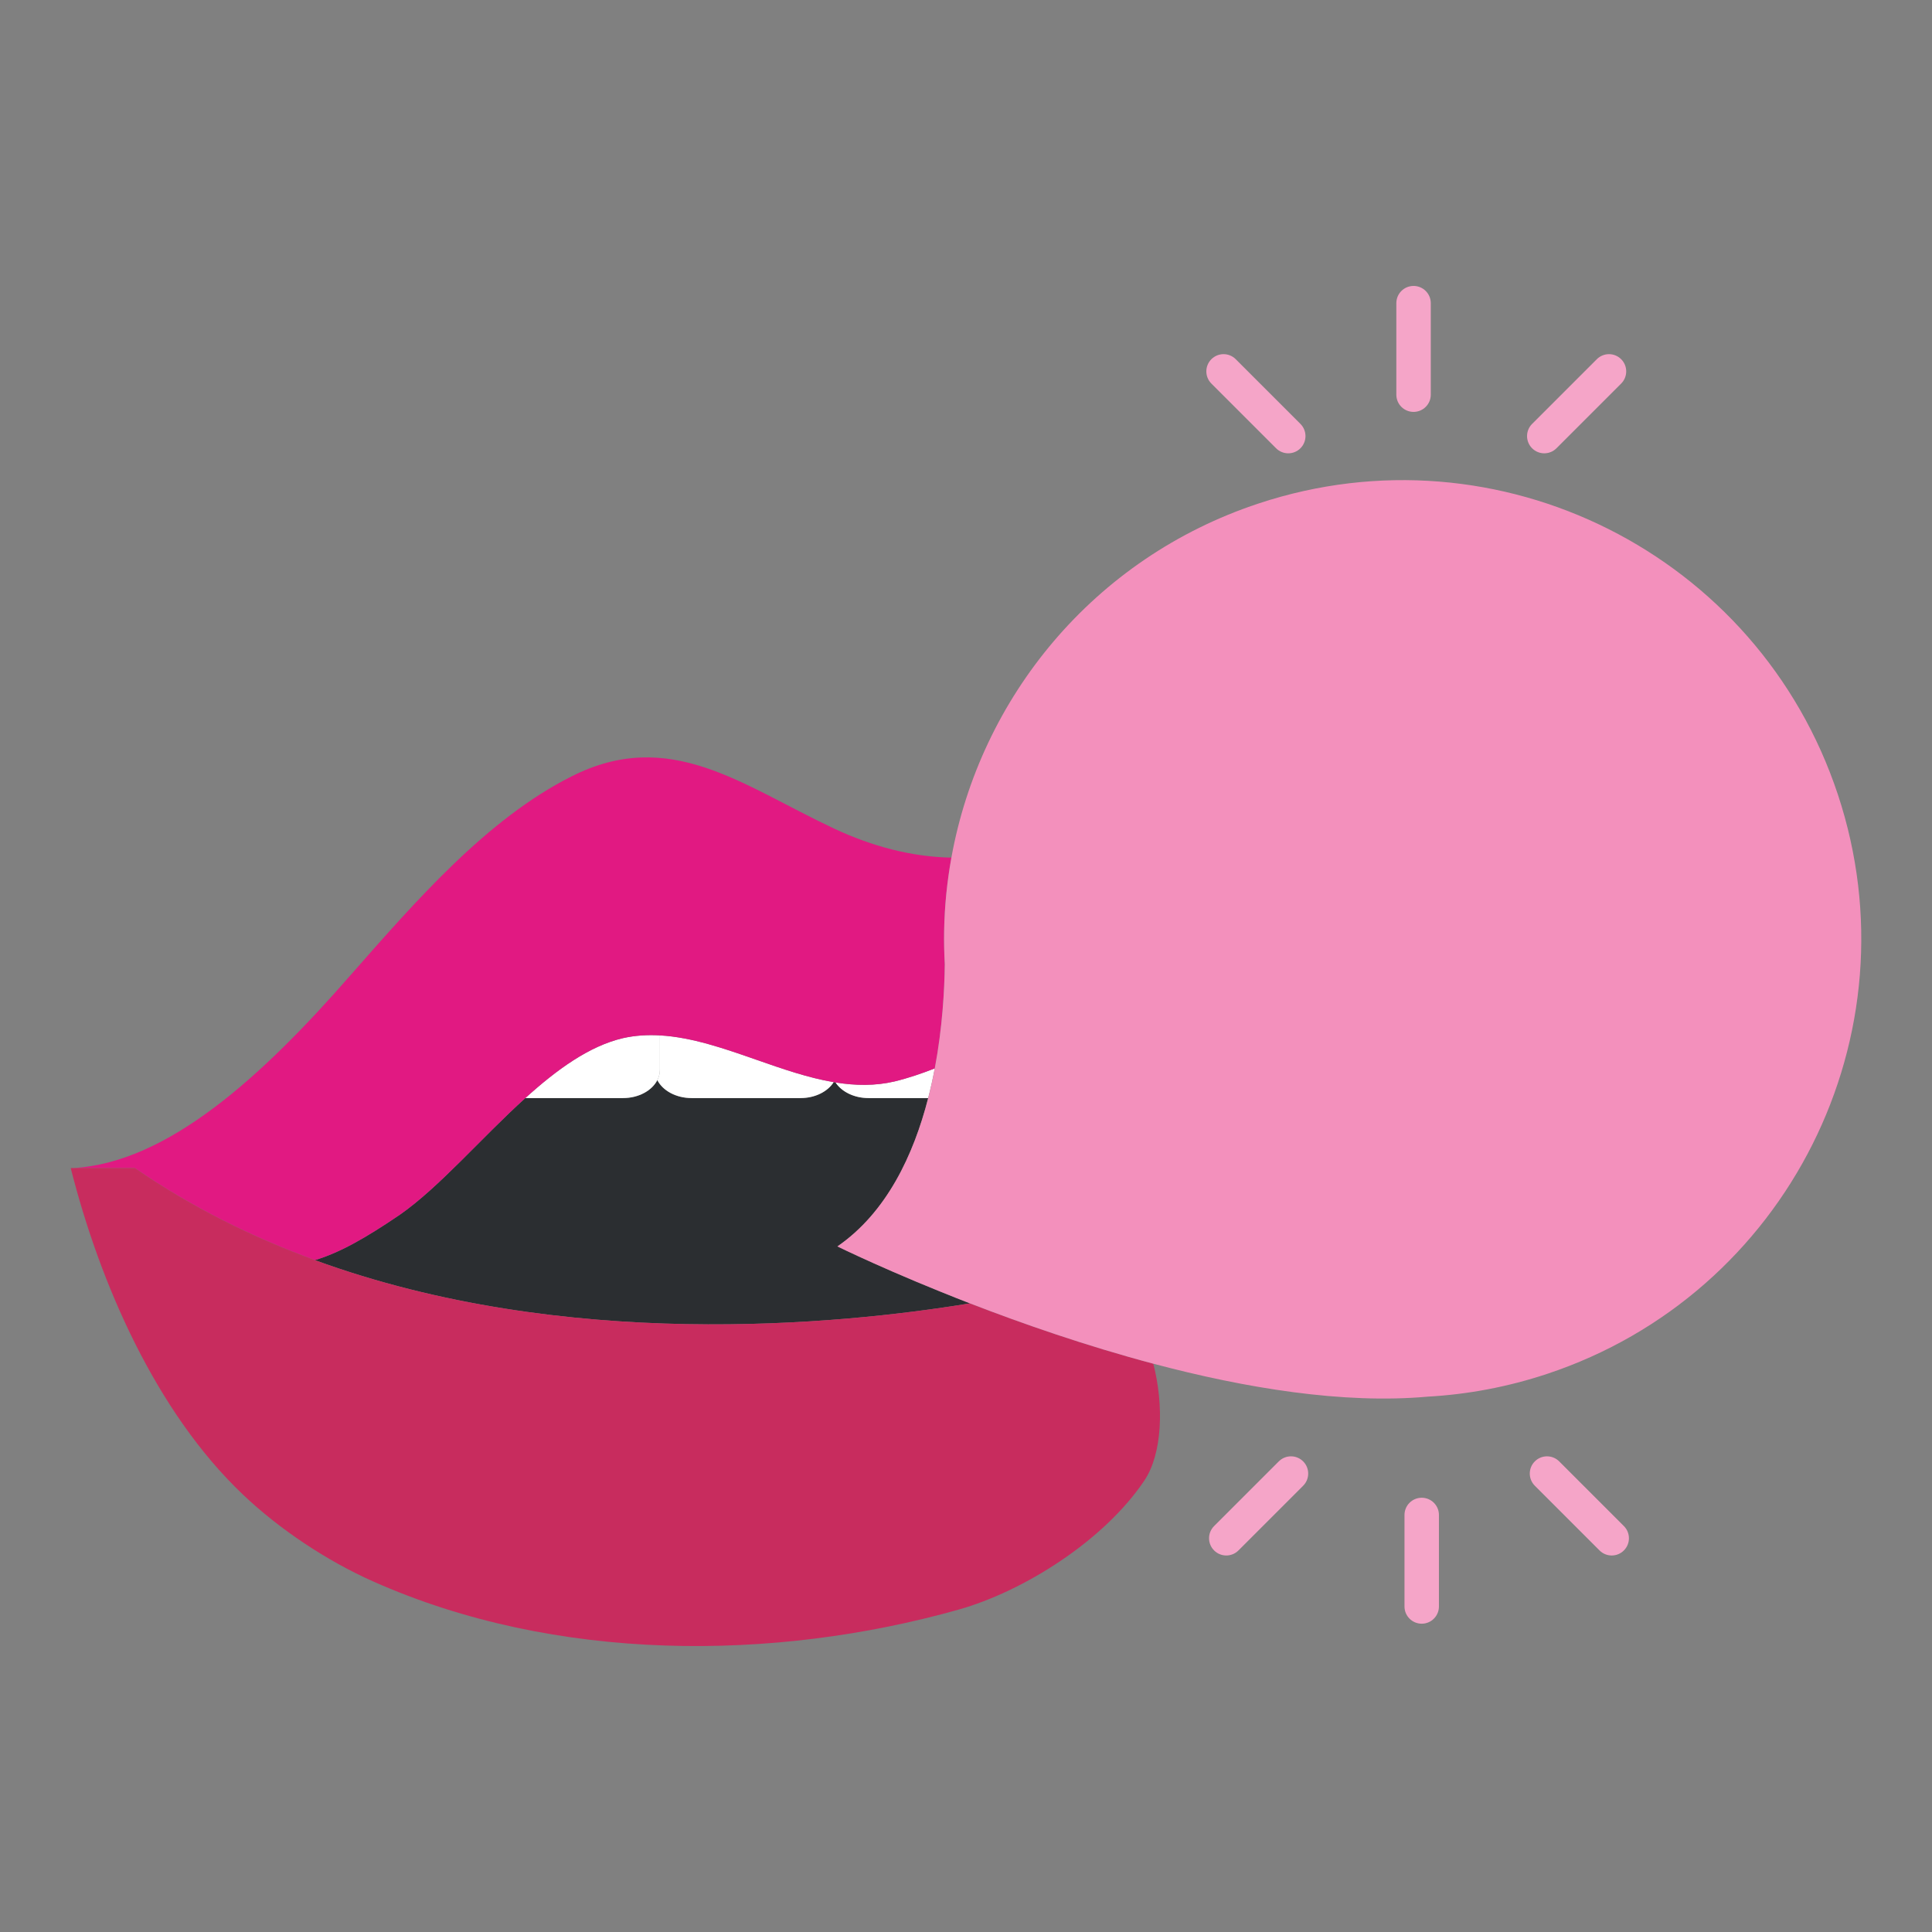
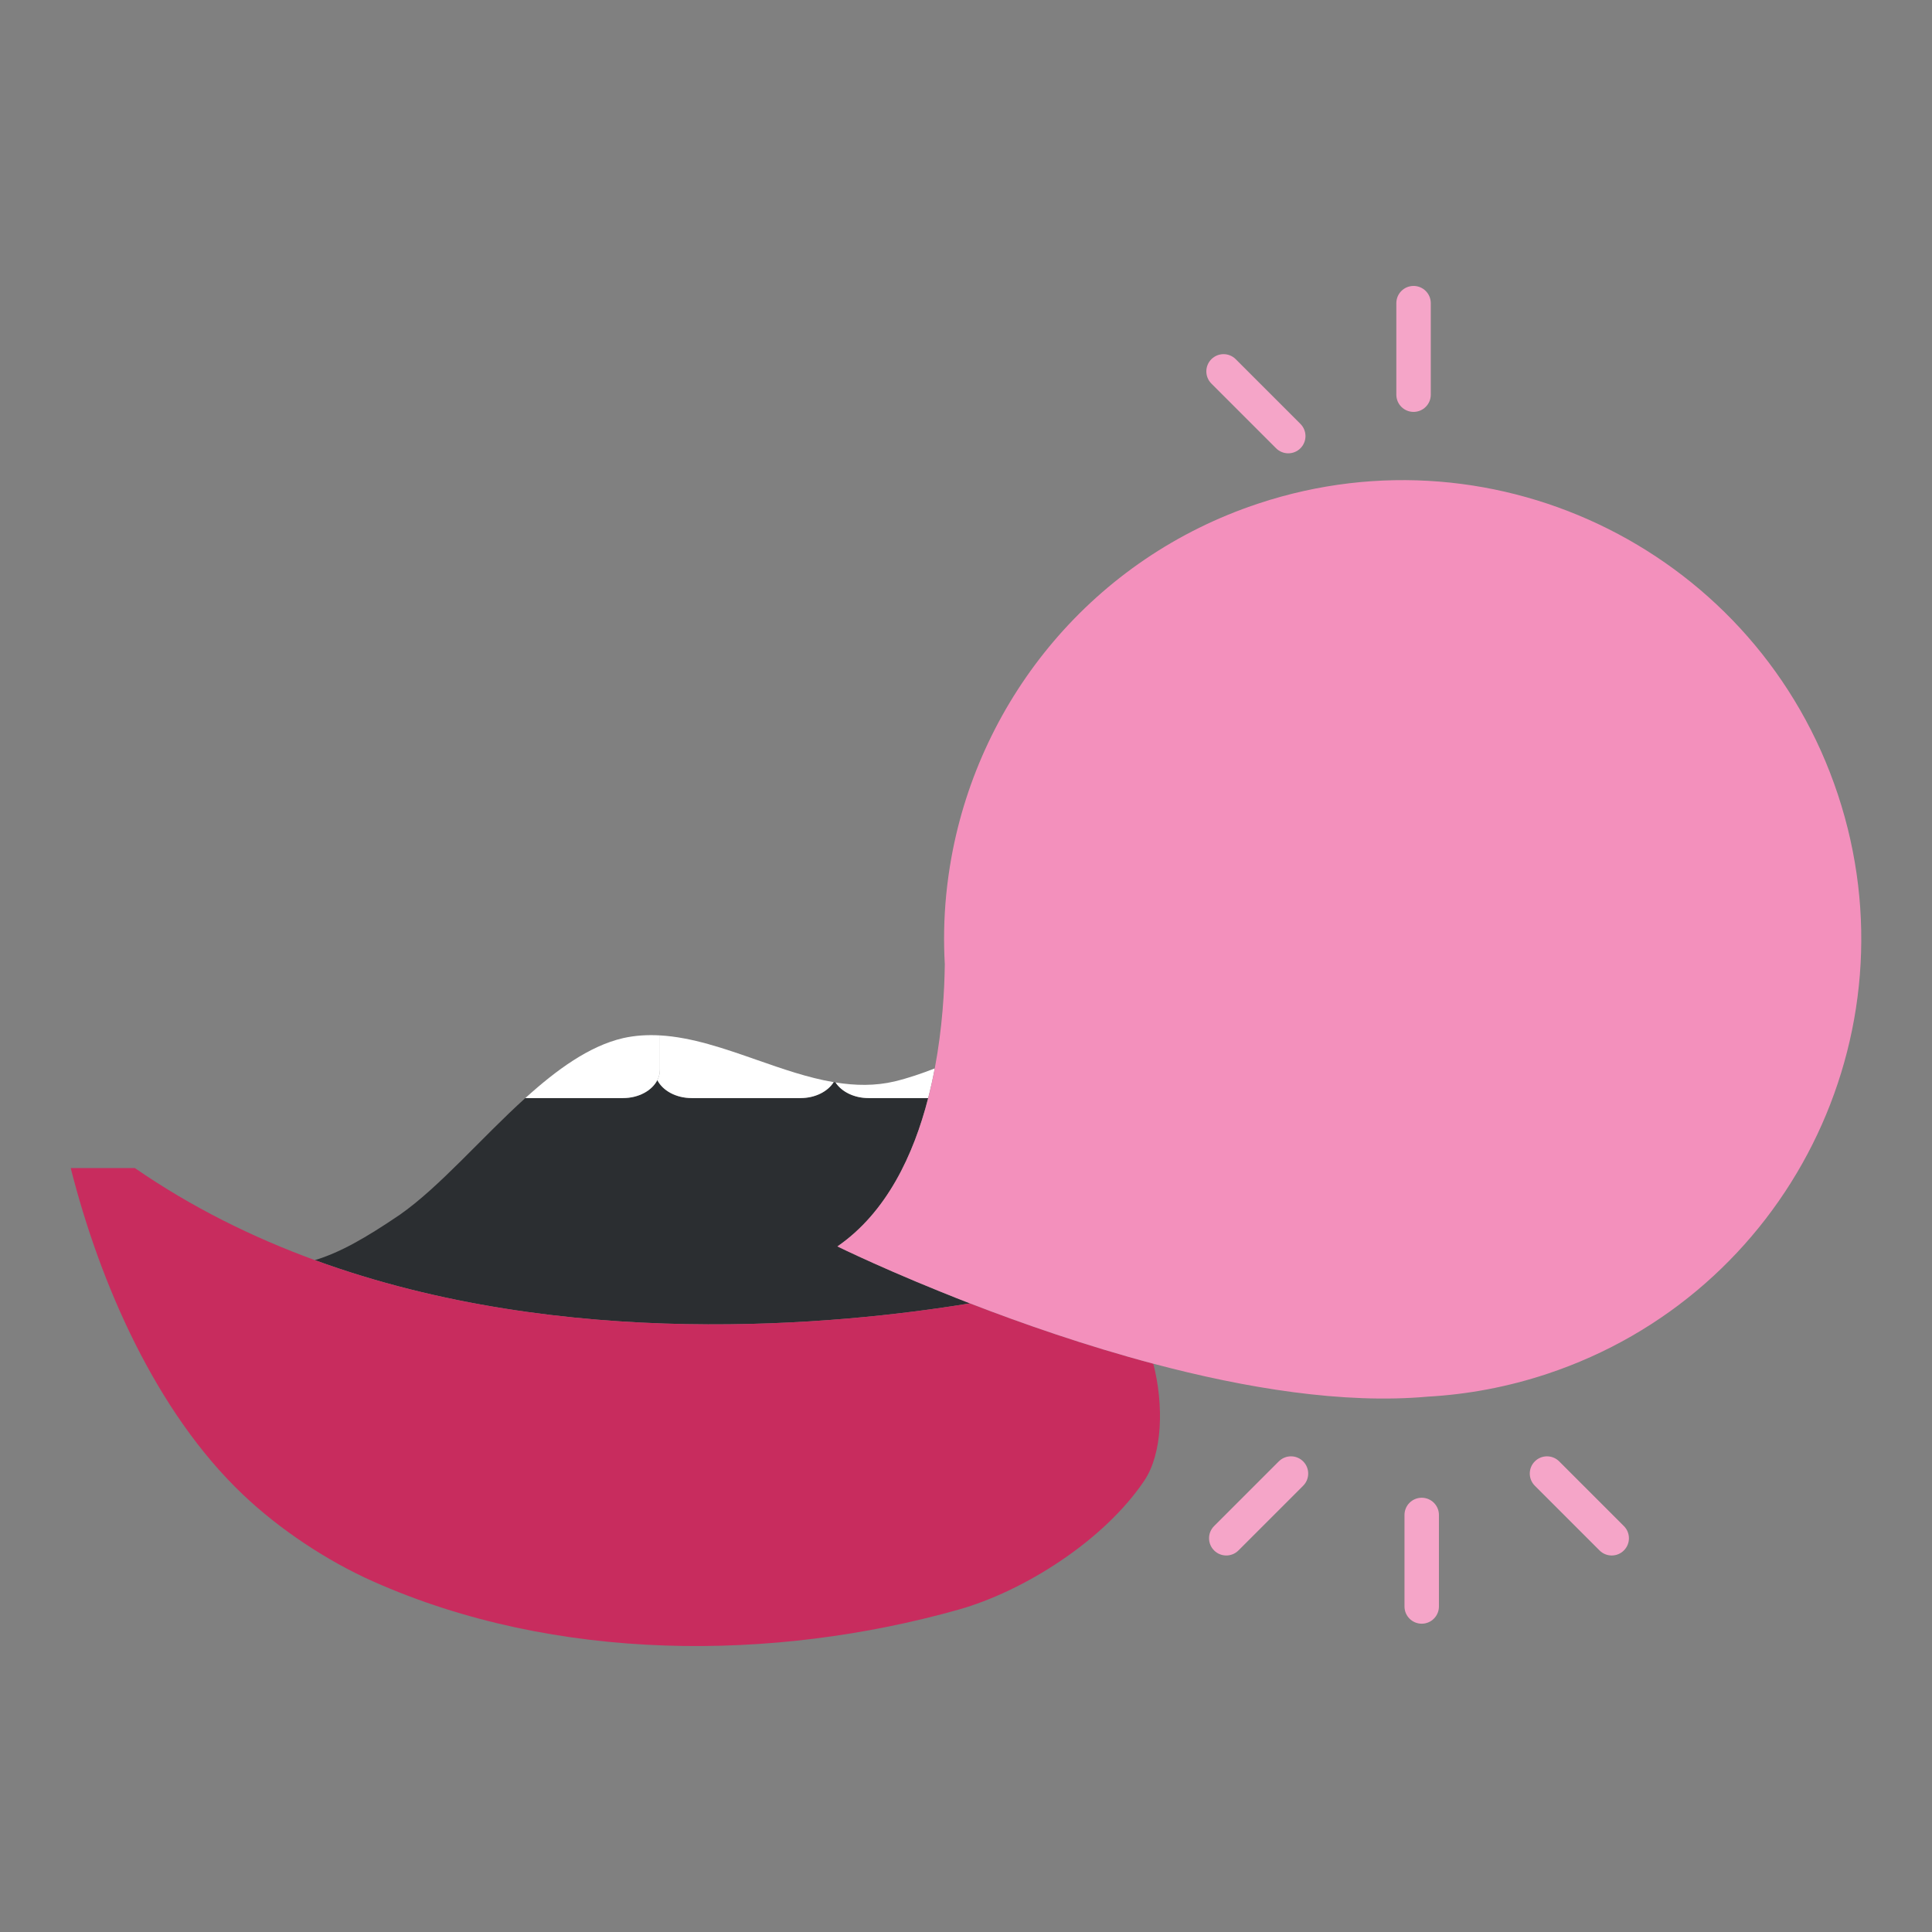
<svg xmlns="http://www.w3.org/2000/svg" x="0px" y="0px" width="2000px" height="2000px" viewBox="0 0 2000 2000" xml:space="preserve">
  <rect x="0" y="0" width="2000" height="2000" fill="#808080" stroke="none" />
  <g id="BACKGROUND" />
  <g id="OBJECT">
    <g>
      <path fill="#2B2E31" d="M325.962,1304.489c26.137-7.856,52.856-23.211,87.655-46.794c41.278-28.779,84.564-79.691,130.19-120.974   h101.158c16.16,0,29.946-7.707,35.503-18.575c5.564,10.868,19.345,18.575,35.504,18.575h112.768   c15.096,0,28.104-6.729,34.29-16.472c0.64,0.107,1.273,0.216,1.912,0.319c6.267,9.569,19.156,16.152,34.087,16.152h61.823   c-15.063,58.738-42.909,118.36-93.961,153.568c0,0,55.123,27.174,137.208,58.951   C867.076,1371.711,584.569,1398.981,325.962,1304.489z" />
      <path fill="#FFFFFF" d="M828.742,1136.722H715.974c-16.16,0-29.94-7.707-35.504-18.575c1.692-3.298,2.653-6.885,2.653-10.65   v-35.66c33.103,1.857,66.759,13.637,100.572,25.462c26.412,9.242,52.92,18.468,79.337,22.952   C856.846,1129.992,843.838,1136.722,828.742,1136.722z" />
      <path fill="#FFFFFF" d="M680.469,1118.146c-5.558,10.868-19.344,18.575-35.503,18.575H543.808   c32.492-29.391,66.159-53.912,101.142-62.044c12.625-2.847,25.359-3.562,38.173-2.842v35.66   C683.123,1111.262,682.162,1114.849,680.469,1118.146z" />
      <path fill="#FFFFFF" d="M864.944,1120.569c20.493,3.302,40.929,3.688,61.217-1.092c14.13-3.415,27.964-8.194,41.503-13.458   c-1.912,10.118-4.162,20.393-6.81,30.702h-61.823C884.1,1136.722,871.211,1130.139,864.944,1120.569z" />
-       <path fill="#E11982" d="M978.045,998.113c-0.3,26.572-2.427,65.824-10.381,107.906c-13.539,5.264-27.373,10.043-41.503,13.458   c-20.289,4.779-40.724,4.394-61.217,1.092c-0.639-0.104-1.272-0.212-1.912-0.319c-26.417-4.484-52.926-13.71-79.337-22.952   c-33.813-11.825-67.469-23.604-100.572-25.462c-12.814-0.72-25.547-0.005-38.173,2.842c-34.983,8.132-68.65,32.653-101.142,62.044   c-45.626,41.282-88.913,92.194-130.19,120.974c-34.799,23.583-61.518,38.938-87.655,46.794   c-64.489-23.566-127.5-54.66-186.387-95.335h-63.14c97.56-5.962,194.942-94.779,286.39-199.614   c66.207-75.189,140.76-161.581,228.743-205.763c101.947-51.668,176.982,9.459,271.674,53.862   c39.145,18.394,80.267,29.412,121.629,30.174c-4.501,24.906-7.072,50.275-7.507,75.911   C977.181,975.144,977.4,986.616,978.045,998.113z" />
      <path fill="#C82C5E" d="M139.575,1209.154h-63.14h-3.227c30.075,118.969,88.097,252.335,178.186,337.949   c38.125,36.225,86.953,68.662,134.927,90.009c189.19,84.187,414.684,82.979,605.828,29.21   c67.206-18.898,150.358-71.046,192.422-133.563c18.777-27.91,20.412-77.845,9.34-121.064   c-69.617-18.491-135.598-41.471-189.81-62.453c-137.024,22.47-419.531,49.74-678.139-44.752   C261.473,1280.923,198.462,1249.829,139.575,1209.154z" />
-       <path fill="#C82C5E" d="M1101.137,1514.27c28.967,0,28.967,44.918,0,44.918C1072.168,1559.188,1072.168,1514.27,1101.137,1514.27z   " />
      <path fill="#F390BC" d="M1302.684,521.261c-170.871,56.641-287.91,201.051-317.813,366.552   c-4.501,24.906-7.072,50.275-7.507,75.911c-0.183,11.42,0.037,22.892,0.681,34.389c-0.3,26.572-2.427,65.824-10.381,107.906   c-1.912,10.118-4.162,20.393-6.81,30.702c-15.063,58.738-42.909,118.36-93.961,153.568c0,0,55.123,27.174,137.208,58.951   c54.212,20.982,120.192,43.962,189.81,62.453c94.885,25.202,196.531,42.062,284.412,34.081   c40.941-2.3,82.264-9.946,123.057-23.469c248.818-82.474,383.666-351.057,301.17-599.87   C1820.07,573.621,1551.494,438.784,1302.684,521.261z" />
-       <path fill="#F390BC" d="M1782.49,739.195c29.529,0,29.529,45.786,0,45.786C1752.967,784.981,1752.967,739.195,1782.49,739.195z" />
      <path fill="#F5A5C8" d="M1445.477,408.566v-94.724c0-9.849,7.982-17.83,17.83-17.83c9.85,0,17.83,7.981,17.83,17.83v94.724   c0,9.849-7.98,17.833-17.83,17.833C1453.459,426.398,1445.477,418.415,1445.477,408.566z" />
      <path fill="#F5A5C8" d="M1320.996,464.048l-66.98-66.985c-6.961-6.963-6.961-18.251,0-25.215   c3.484-3.482,8.045-5.225,12.609-5.225c4.561,0,9.125,1.743,12.607,5.225l66.979,66.983c6.965,6.966,6.965,18.252,0,25.217   c-3.48,3.483-8.047,5.223-12.605,5.223C1329.041,469.271,1324.48,467.531,1320.996,464.048z" />
-       <path fill="#F5A5C8" d="M1598.637,469.271c-4.563,0-9.127-1.74-12.609-5.223c-6.967-6.965-6.967-18.251,0-25.217l66.99-66.983   c3.48-3.482,8.043-5.225,12.604-5.225c4.566,0,9.129,1.743,12.605,5.225c6.965,6.963,6.965,18.252,0,25.215l-66.982,66.985   C1607.768,467.531,1603.201,469.271,1598.637,469.271z" />
      <path fill="#F5A5C8" d="M1471.75,1680.851c-9.844,0-17.824-7.981-17.824-17.831v-94.723c0-9.85,7.98-17.831,17.824-17.831   c9.85,0,17.83,7.981,17.83,17.831v94.723C1489.58,1672.869,1481.6,1680.851,1471.75,1680.851z" />
      <path fill="#F5A5C8" d="M1655.828,1605.008l-66.977-66.979c-6.965-6.967-6.965-18.251,0-25.215   c3.48-3.481,8.039-5.226,12.604-5.226c4.566,0,9.131,1.744,12.611,5.226l66.979,66.979c6.967,6.967,6.967,18.255,0,25.215   c-3.482,3.481-8.043,5.226-12.609,5.226C1663.873,1610.233,1659.313,1608.489,1655.828,1605.008z" />
      <path fill="#F5A5C8" d="M1269.441,1610.233c-4.561,0-9.127-1.744-12.605-5.226c-6.967-6.96-6.967-18.248-0.006-25.215   l66.98-66.979c3.479-3.481,8.045-5.226,12.604-5.226c4.566,0,9.131,1.744,12.609,5.226c6.961,6.964,6.967,18.248,0,25.215   l-66.975,66.979C1278.57,1608.489,1274.006,1610.233,1269.441,1610.233z" />
    </g>
  </g>
</svg>